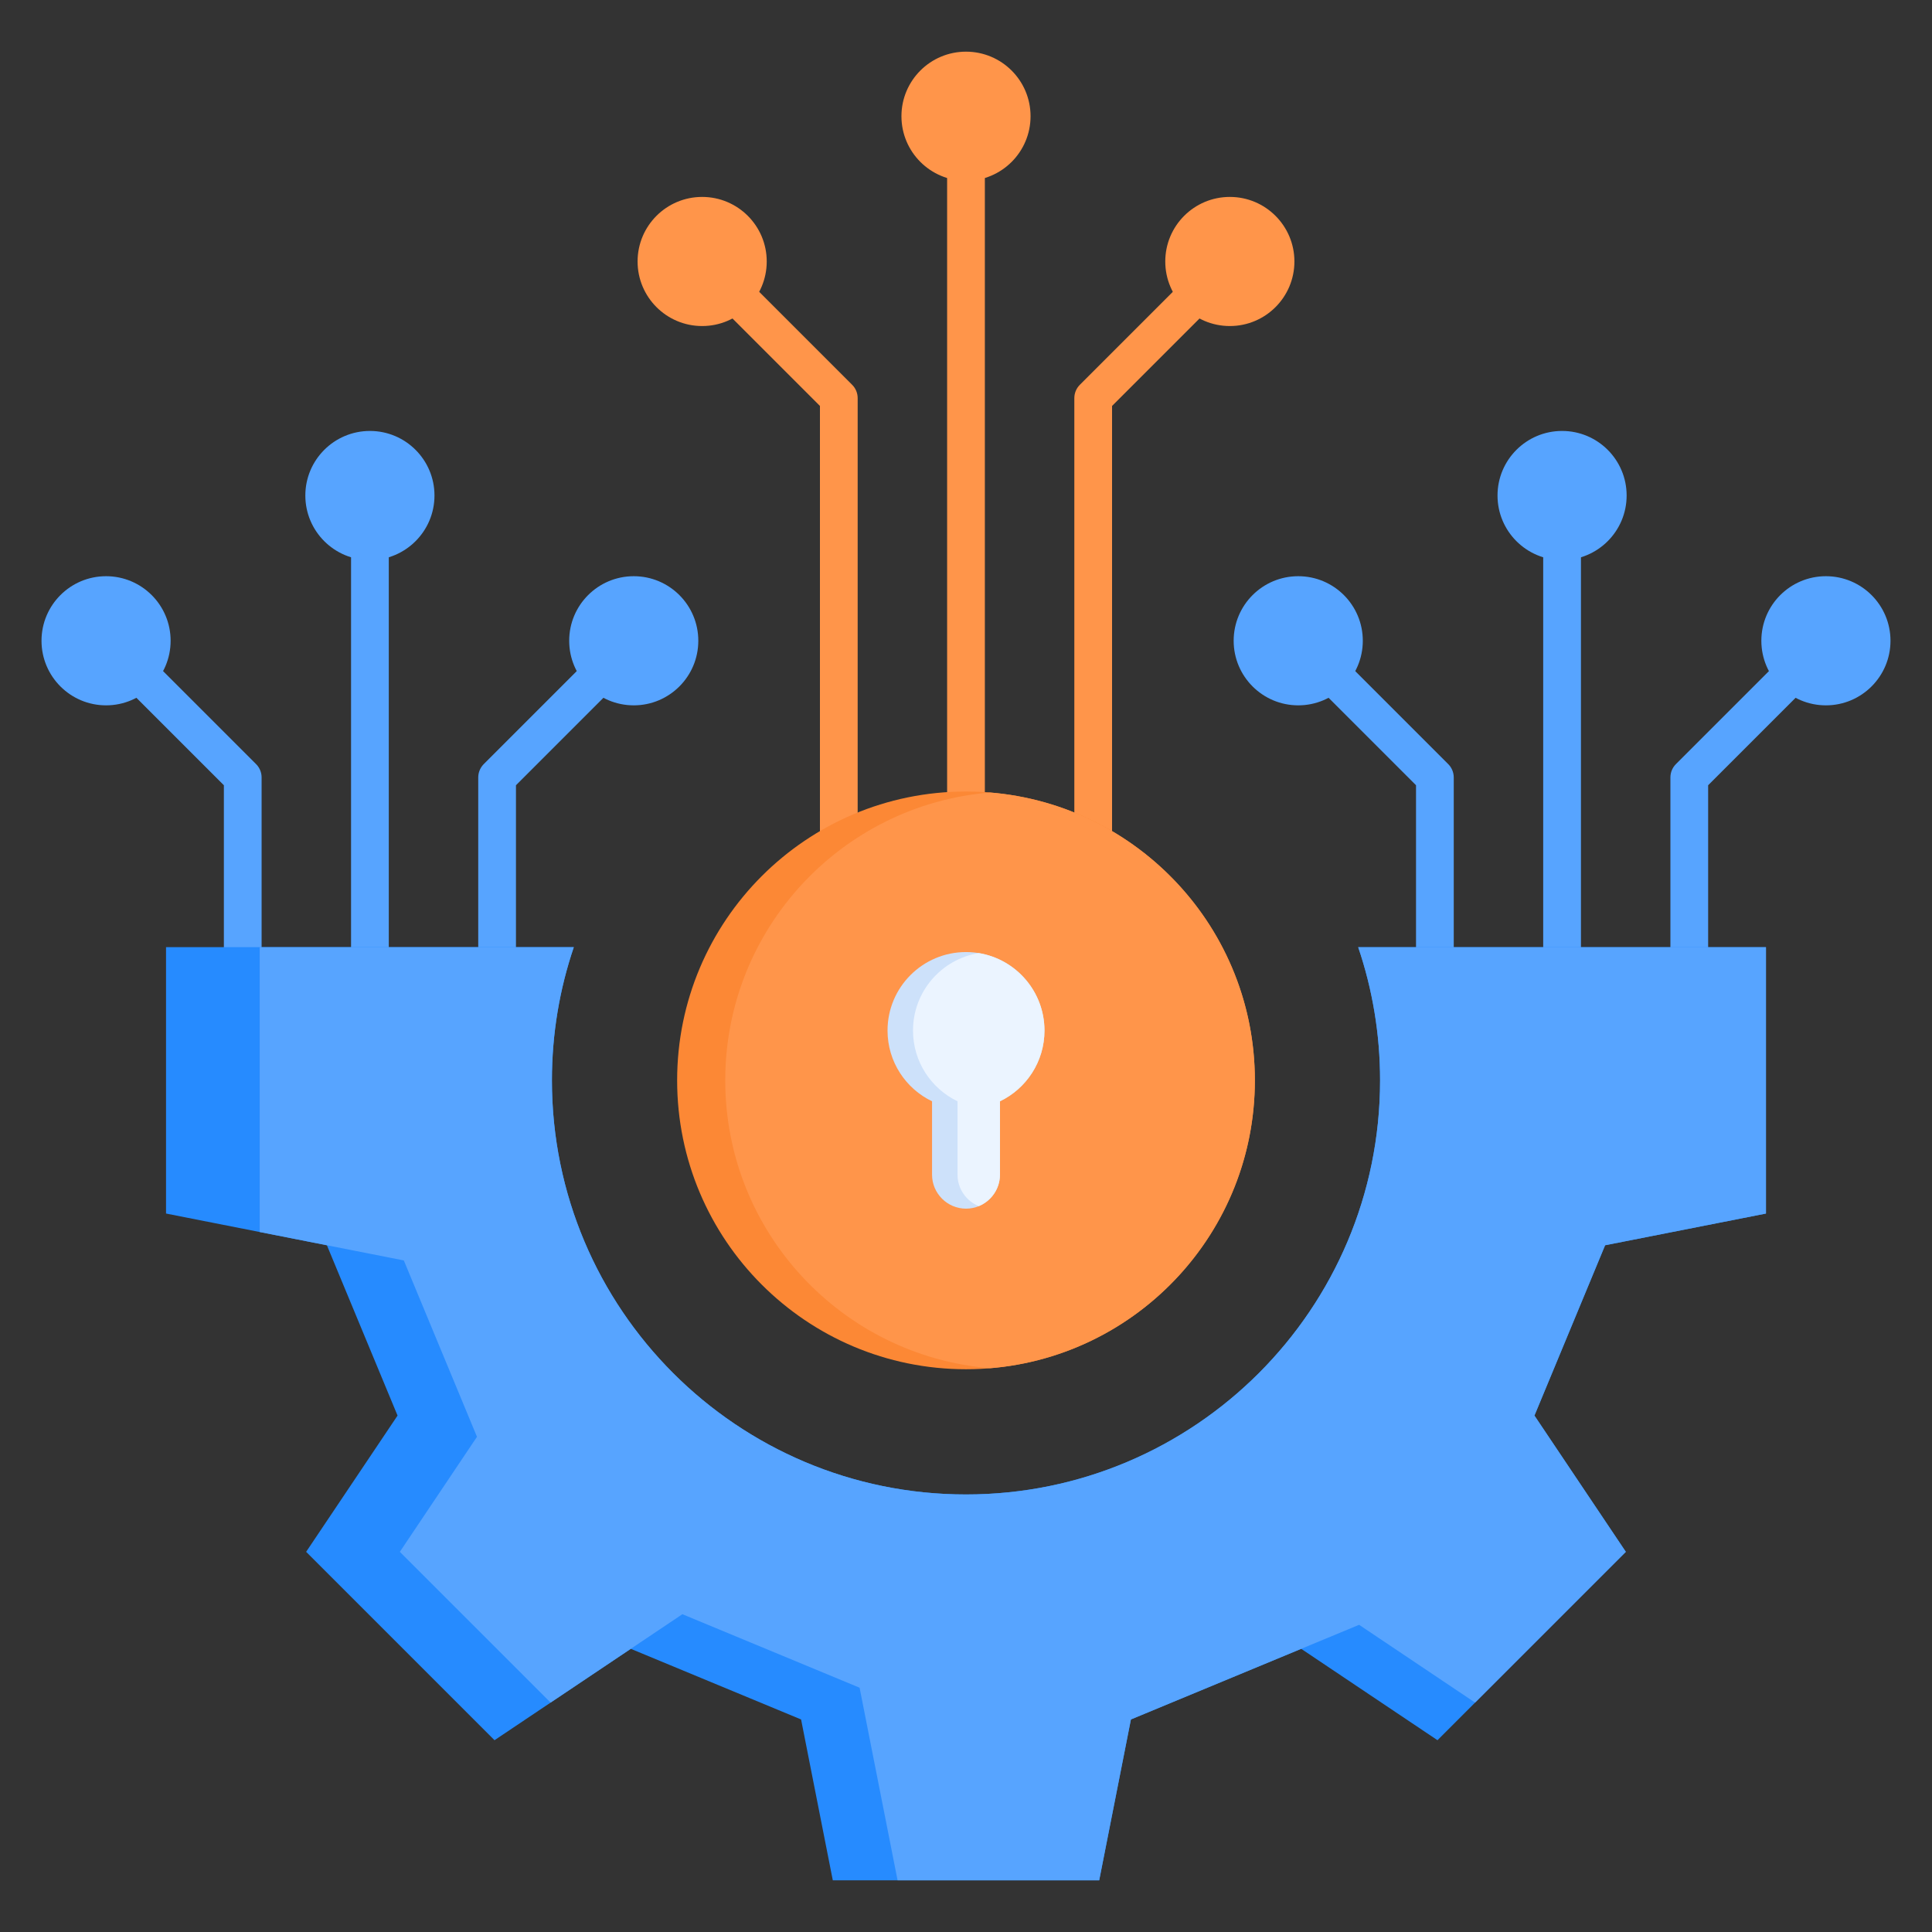
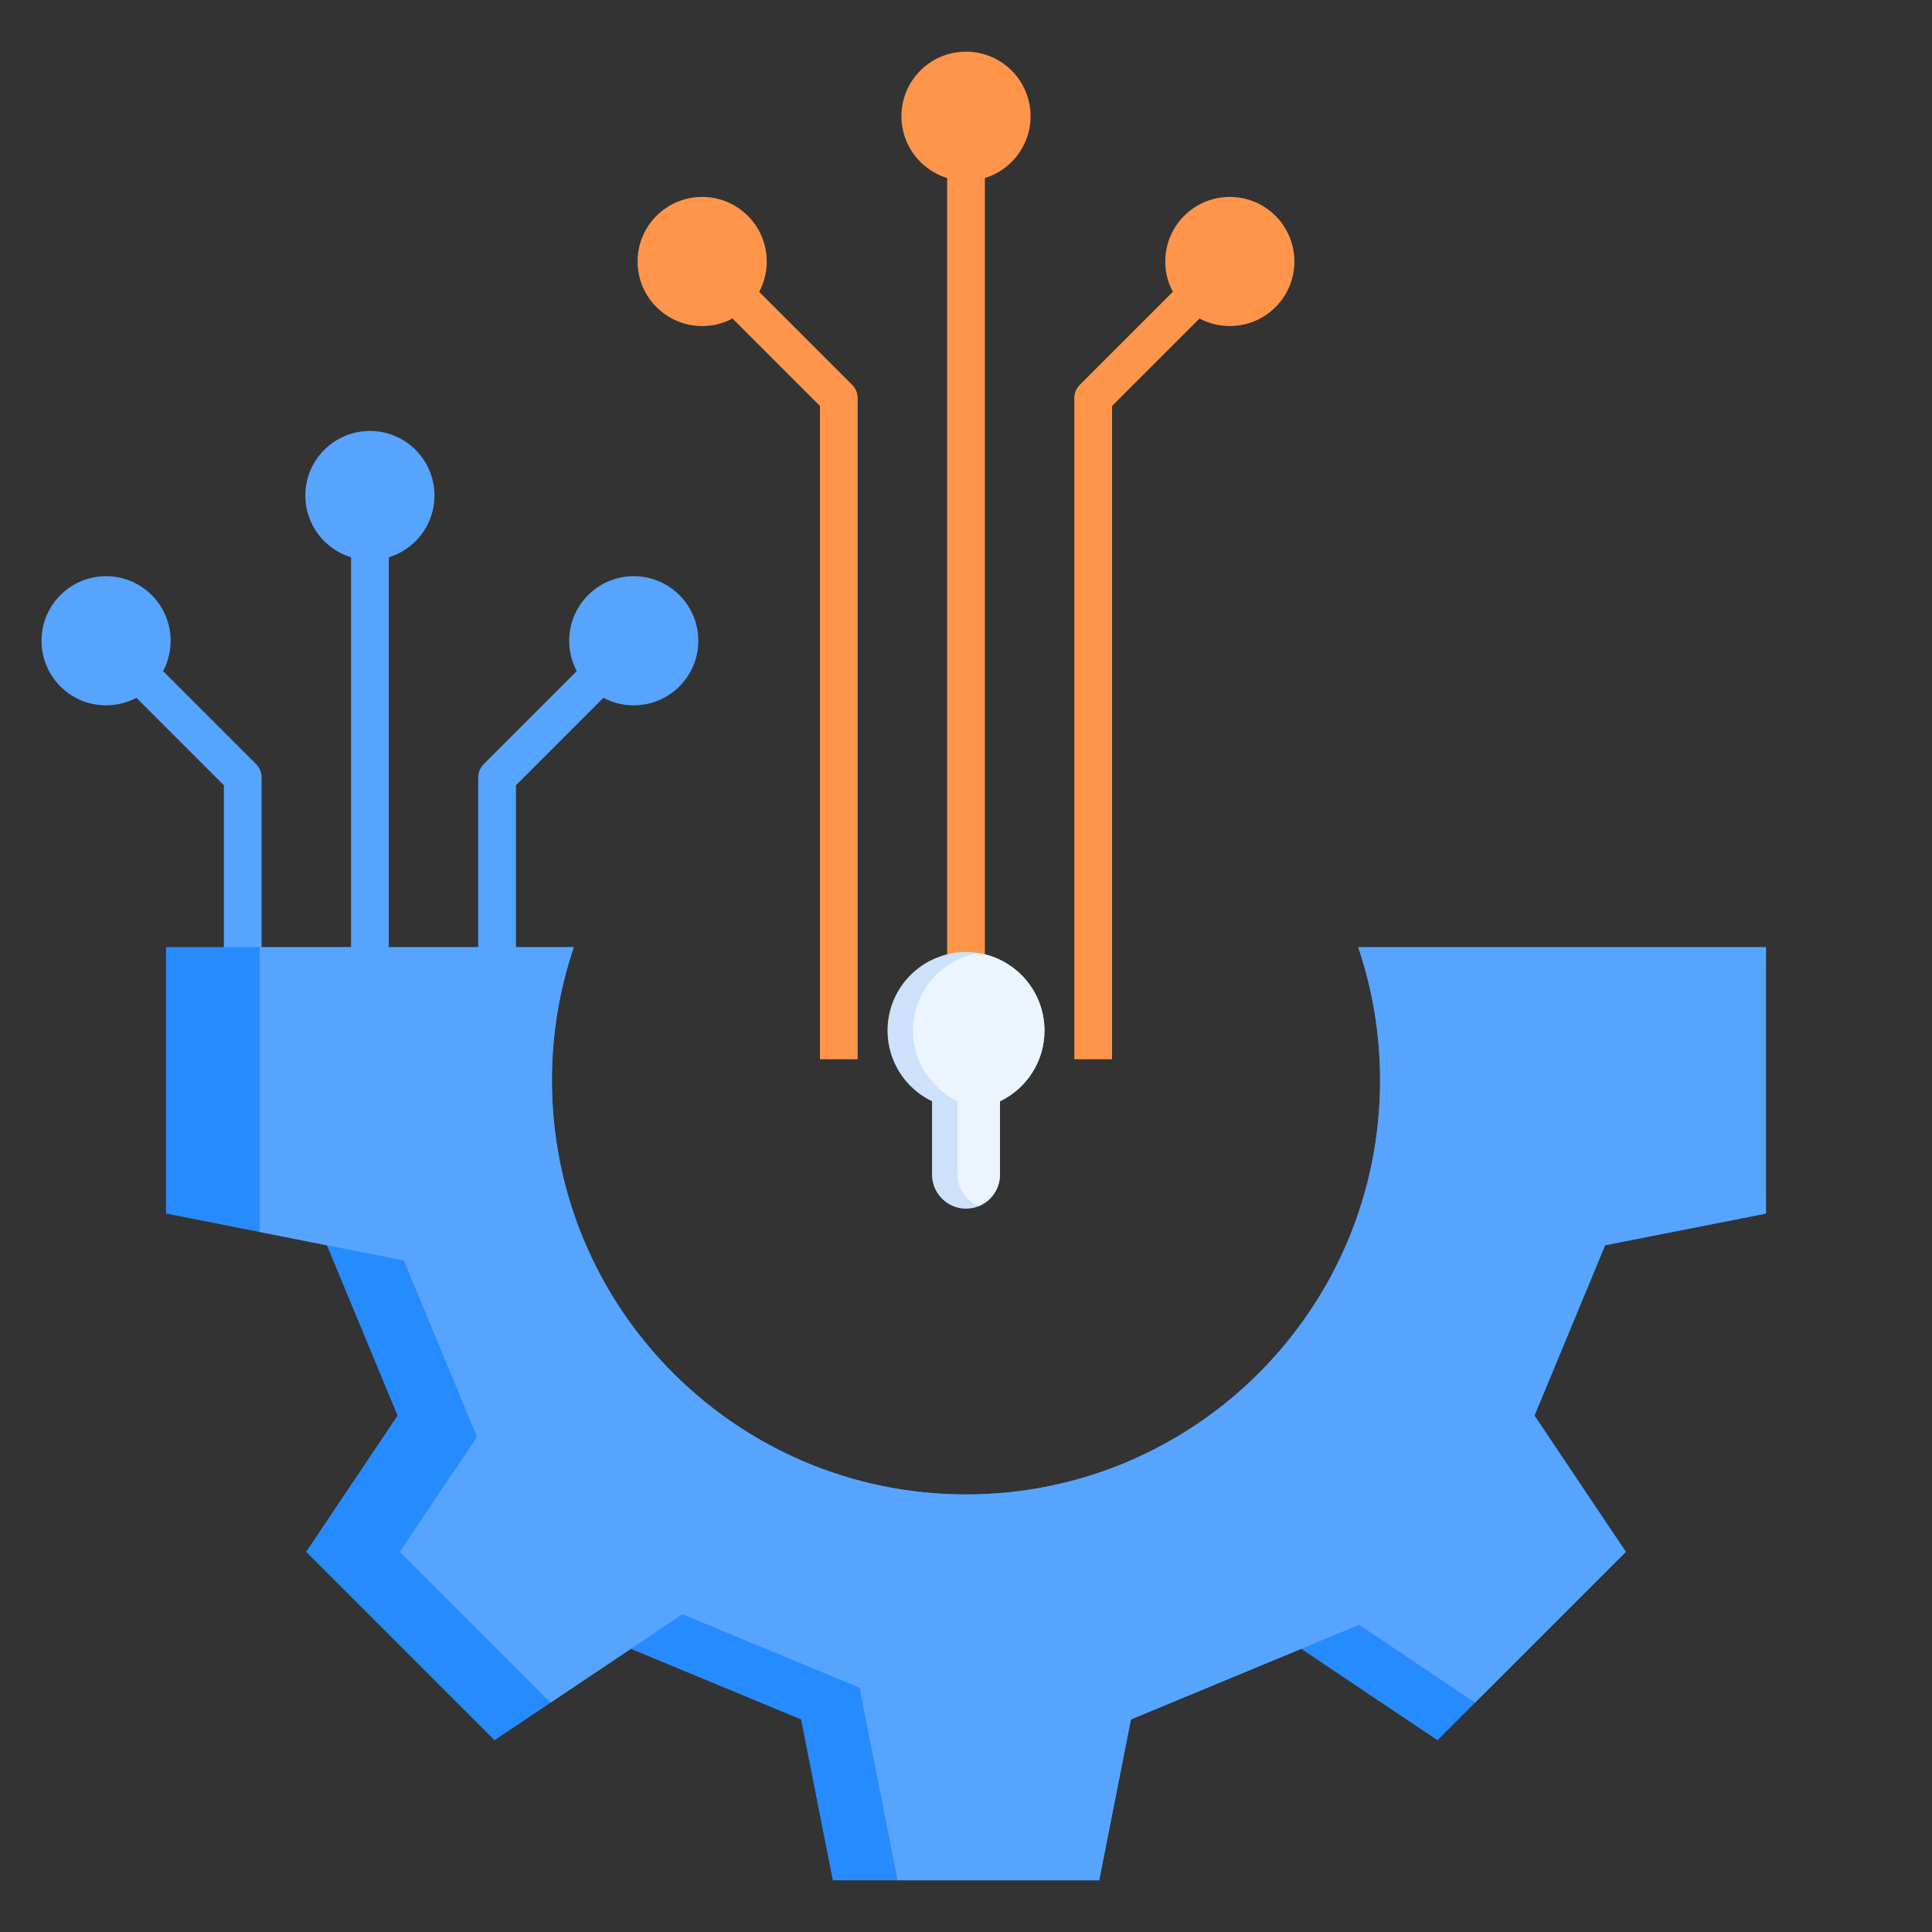
<svg xmlns="http://www.w3.org/2000/svg" width="70" height="70" viewBox="0 0 70 70" fill="none">
  <rect x="0" y="0" width="70" height="70" fill="#333333" stroke="none" />
  <path d="M13.403 40.145V17.954M8.795 40.145V28.168L3.843 23.217M18.011 40.145V28.168L22.962 23.217" stroke="#57A4FF" stroke-width="1.367" stroke-linejoin="round" />
-   <path fill-rule="evenodd" clip-rule="evenodd" d="M55.913 40.145V17.954H57.281V40.145H55.913ZM51.305 40.145V28.451L46.554 23.7L47.521 22.734L52.468 27.681C52.594 27.805 52.672 27.977 52.672 28.168V40.145H51.305ZM60.522 40.145V28.168C60.522 27.977 60.6 27.805 60.726 27.681L65.673 22.734L66.64 23.7L61.889 28.451V40.145H60.522H60.522Z" fill="#57A4FF" />
  <path fill-rule="evenodd" clip-rule="evenodd" d="M29.708 38.379V14.708L24.957 9.957L25.924 8.99L30.871 13.938C30.997 14.062 31.075 14.234 31.075 14.425V38.379H29.708V38.379ZM34.316 38.379V4.211H35.683V38.379H34.316ZM38.925 38.379V14.425C38.925 14.234 39.003 14.062 39.129 13.938L44.076 8.991L45.043 9.957L40.292 14.708V38.379H38.925V38.379Z" fill="#FF954A" />
  <path fill-rule="evenodd" clip-rule="evenodd" d="M63.984 34.318V43.969L58.156 45.118L55.596 51.289L58.907 56.226L52.083 63.051L47.145 59.74L40.975 62.299L39.826 68.128H30.174L29.025 62.299L22.855 59.74L17.917 63.051L11.092 56.226L14.404 51.289L11.844 45.118L6.016 43.969V34.317H20.79C20.276 35.832 19.997 37.455 19.997 39.143C19.997 47.429 26.714 54.147 35 54.147C43.286 54.147 50.003 47.429 50.003 39.143C50.003 37.455 49.724 35.832 49.21 34.318H63.984H63.984Z" fill="#268BFF" />
  <path fill-rule="evenodd" clip-rule="evenodd" d="M63.984 34.317V43.969L58.156 45.118L55.596 51.289L58.907 56.226L53.445 61.688L49.243 58.87L40.975 62.299L39.826 68.128H32.521L31.145 61.149L24.724 58.486L19.949 61.688L14.487 56.226L17.282 52.058L14.631 45.668L9.41 44.638V34.318H20.79C20.276 35.832 19.997 37.455 19.997 39.143C19.997 47.429 26.714 54.147 35 54.147C43.286 54.147 50.003 47.429 50.003 39.143C50.003 37.455 49.724 35.832 49.21 34.318H63.985L63.984 34.317Z" fill="#57A4FF" />
  <path fill-rule="evenodd" clip-rule="evenodd" d="M3.843 20.877C5.135 20.877 6.182 21.924 6.182 23.216C6.182 24.508 5.135 25.556 3.843 25.556C2.551 25.556 1.504 24.508 1.504 23.216C1.504 21.924 2.551 20.877 3.843 20.877ZM22.962 20.877C24.254 20.877 25.301 21.924 25.301 23.216C25.301 24.508 24.254 25.556 22.962 25.556C21.67 25.556 20.623 24.508 20.623 23.216C20.623 21.924 21.67 20.877 22.962 20.877ZM13.403 15.614C14.695 15.614 15.742 16.662 15.742 17.953C15.742 19.245 14.694 20.293 13.403 20.293C12.111 20.293 11.063 19.245 11.063 17.953C11.063 16.662 12.111 15.614 13.403 15.614Z" fill="#57A4FF" />
-   <path d="M35 49.61C40.78 49.61 45.466 44.924 45.466 39.144C45.466 33.364 40.78 28.678 35 28.678C29.22 28.678 24.534 33.364 24.534 39.144C24.534 44.924 29.22 49.61 35 49.61Z" fill="#FC8835" />
-   <path fill-rule="evenodd" clip-rule="evenodd" d="M35.872 49.573C41.244 49.13 45.466 44.63 45.466 39.144C45.466 33.657 41.244 29.157 35.872 28.714C30.499 29.157 26.277 33.657 26.277 39.144C26.277 44.63 30.499 49.13 35.872 49.573Z" fill="#FF954A" />
  <path fill-rule="evenodd" clip-rule="evenodd" d="M25.44 7.135C26.732 7.135 27.78 8.182 27.78 9.474C27.78 10.766 26.732 11.813 25.44 11.813C24.148 11.813 23.101 10.766 23.101 9.474C23.101 8.182 24.148 7.135 25.44 7.135ZM44.559 7.135C45.851 7.135 46.899 8.182 46.899 9.474C46.899 10.766 45.851 11.813 44.559 11.813C43.267 11.813 42.22 10.766 42.22 9.474C42.22 8.182 43.267 7.135 44.559 7.135ZM35 1.872C36.292 1.872 37.339 2.919 37.339 4.211C37.339 5.503 36.292 6.551 35 6.551C33.708 6.551 32.661 5.503 32.661 4.211C32.661 2.919 33.708 1.872 35 1.872Z" fill="#FF954A" />
-   <path fill-rule="evenodd" clip-rule="evenodd" d="M47.038 20.877C48.33 20.877 49.377 21.924 49.377 23.216C49.377 24.508 48.329 25.556 47.038 25.556C45.746 25.556 44.698 24.508 44.698 23.216C44.698 21.924 45.745 20.877 47.038 20.877ZM66.156 20.877C67.448 20.877 68.496 21.924 68.496 23.216C68.496 24.508 67.448 25.556 66.156 25.556C64.865 25.556 63.817 24.508 63.817 23.216C63.817 21.924 64.865 20.877 66.156 20.877ZM56.597 15.614C57.889 15.614 58.936 16.662 58.936 17.953C58.936 19.245 57.889 20.293 56.597 20.293C55.305 20.293 54.258 19.245 54.258 17.953C54.258 16.662 55.305 15.614 56.597 15.614Z" fill="#57A4FF" />
  <path fill-rule="evenodd" clip-rule="evenodd" d="M35 34.495C36.57 34.495 37.843 35.768 37.843 37.339C37.843 38.468 37.185 39.444 36.23 39.902V42.562C36.23 43.238 35.677 43.792 35 43.792C34.323 43.792 33.77 43.238 33.77 42.562V39.902C32.816 39.444 32.157 38.468 32.157 37.339C32.157 35.768 33.43 34.495 35 34.495Z" fill="#CDE1FA" />
  <path fill-rule="evenodd" clip-rule="evenodd" d="M35.462 34.532C36.812 34.753 37.843 35.925 37.843 37.338C37.843 38.468 37.185 39.443 36.23 39.902V42.561C36.23 43.075 35.911 43.518 35.462 43.701C35.012 43.518 34.693 43.075 34.693 42.561V39.902C33.738 39.443 33.08 38.468 33.08 37.338C33.08 35.925 34.111 34.753 35.462 34.532H35.462Z" fill="#EBF4FF" />
</svg>